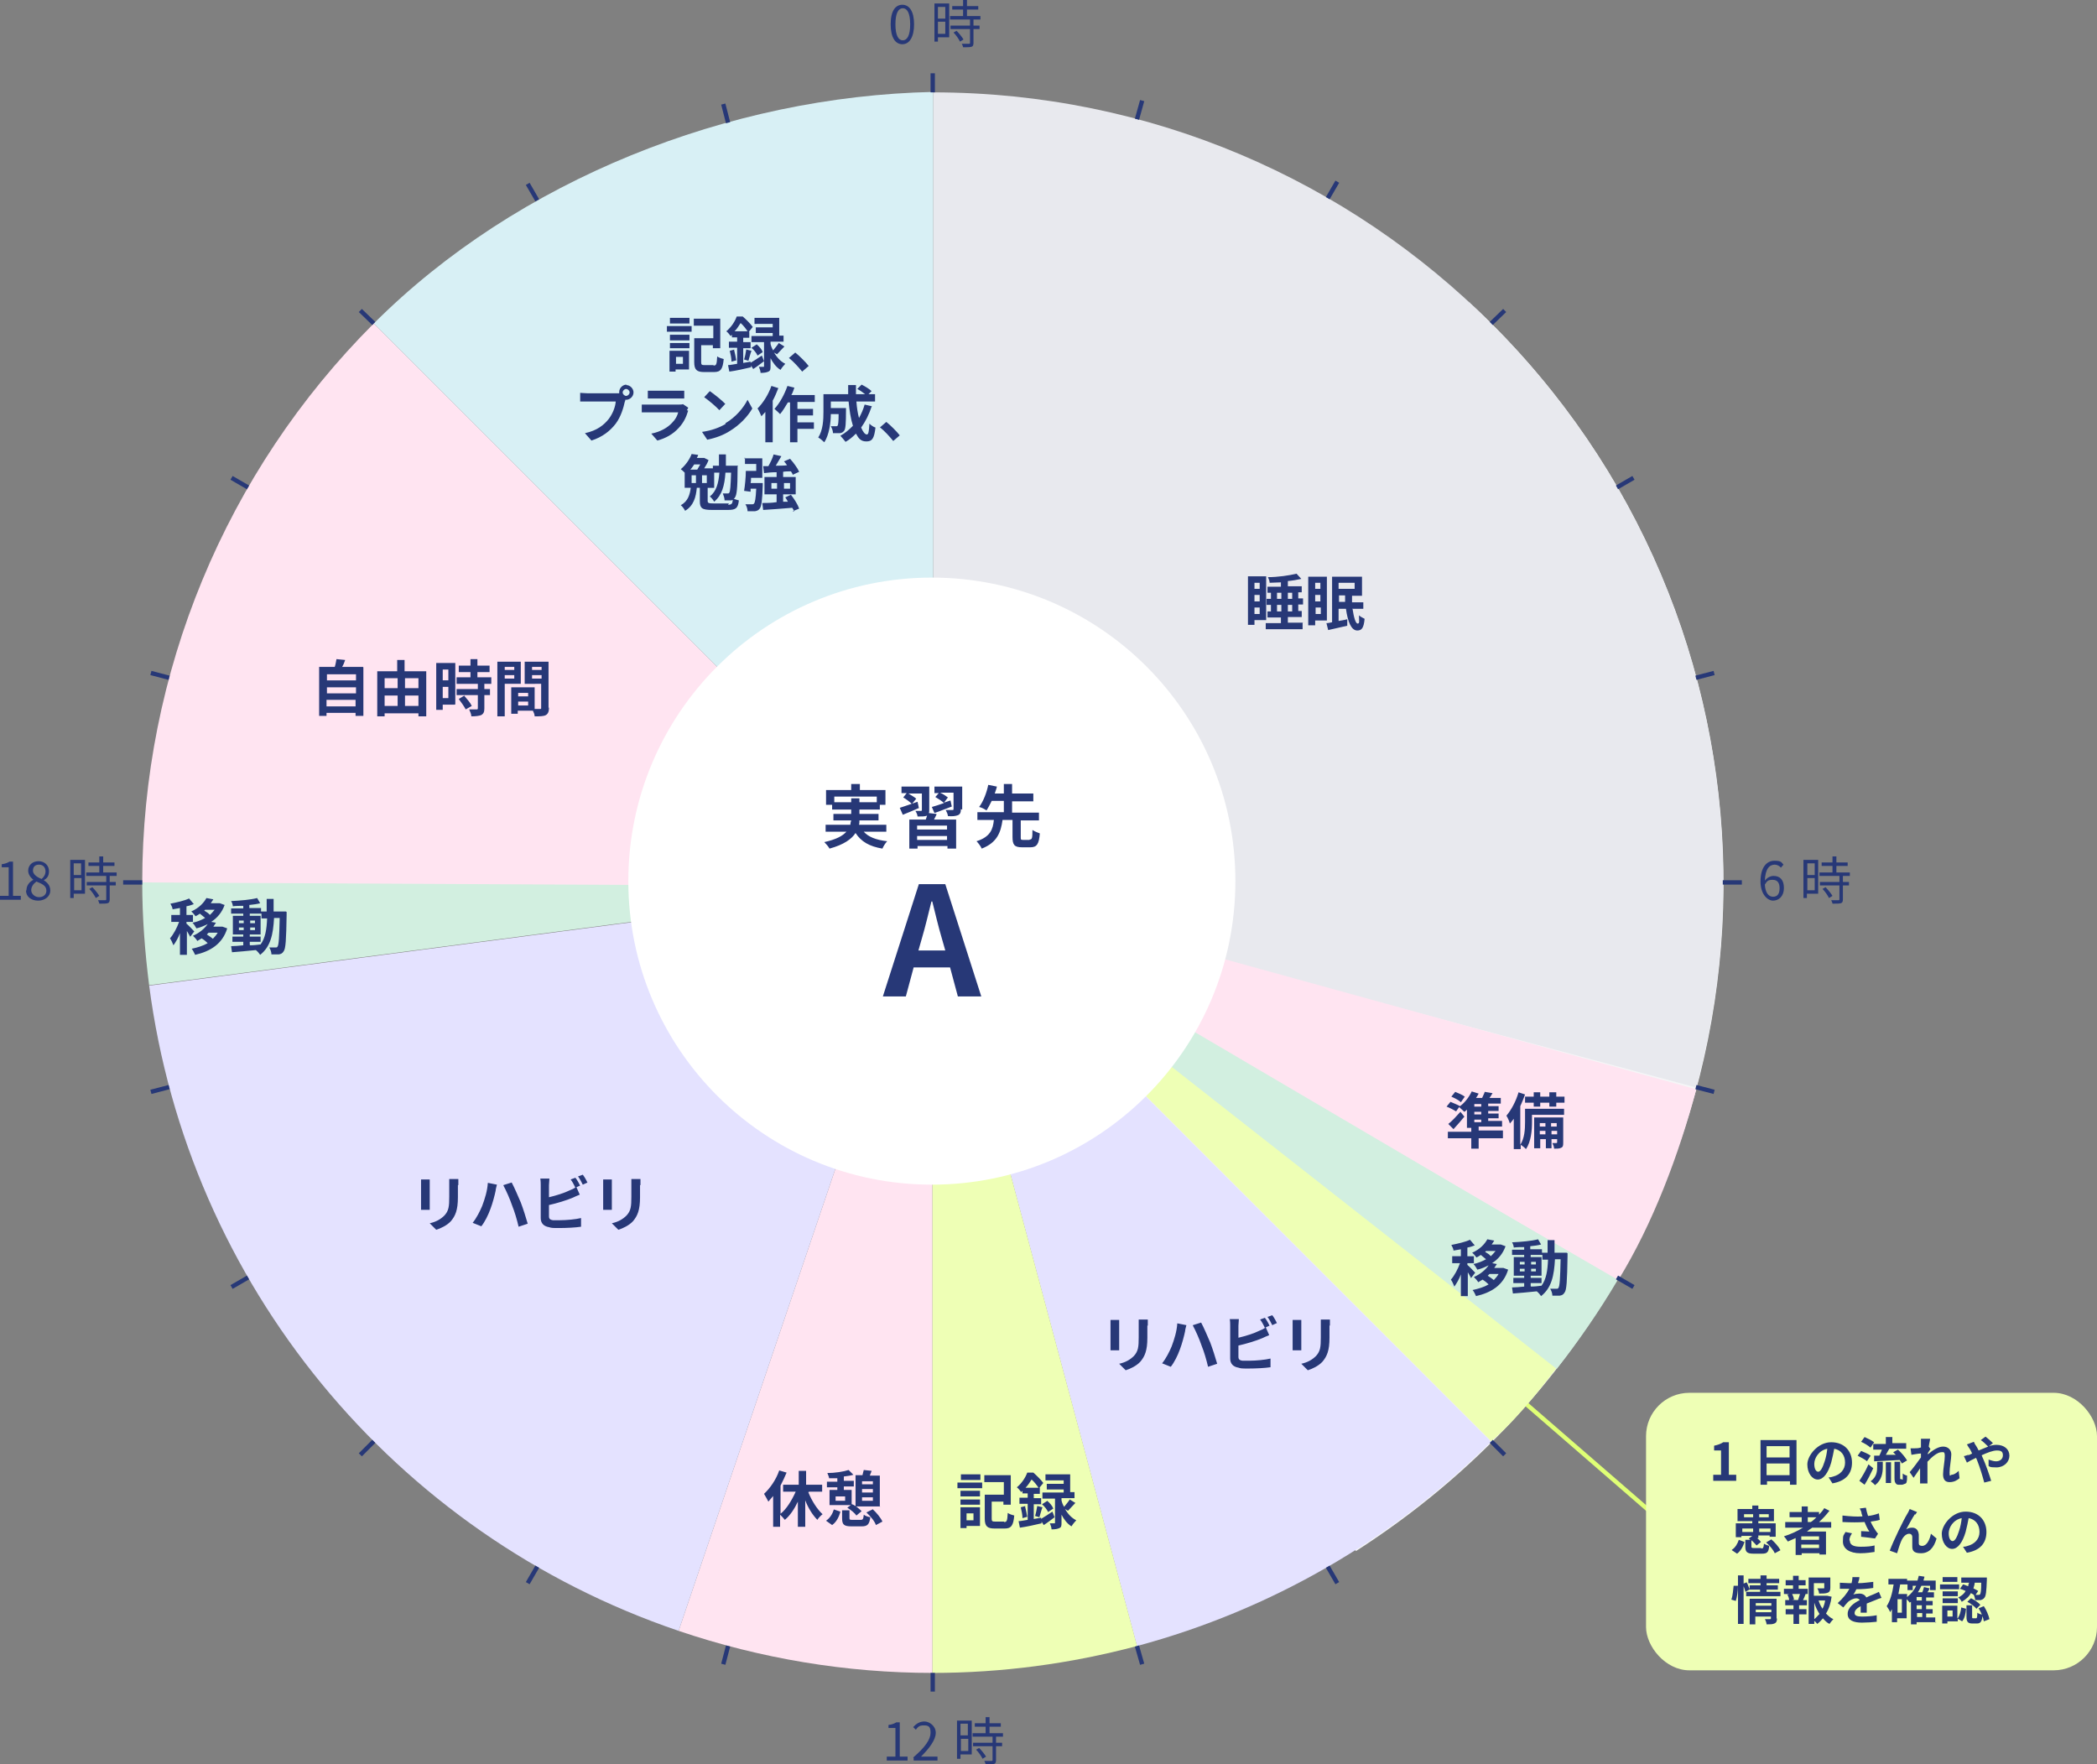
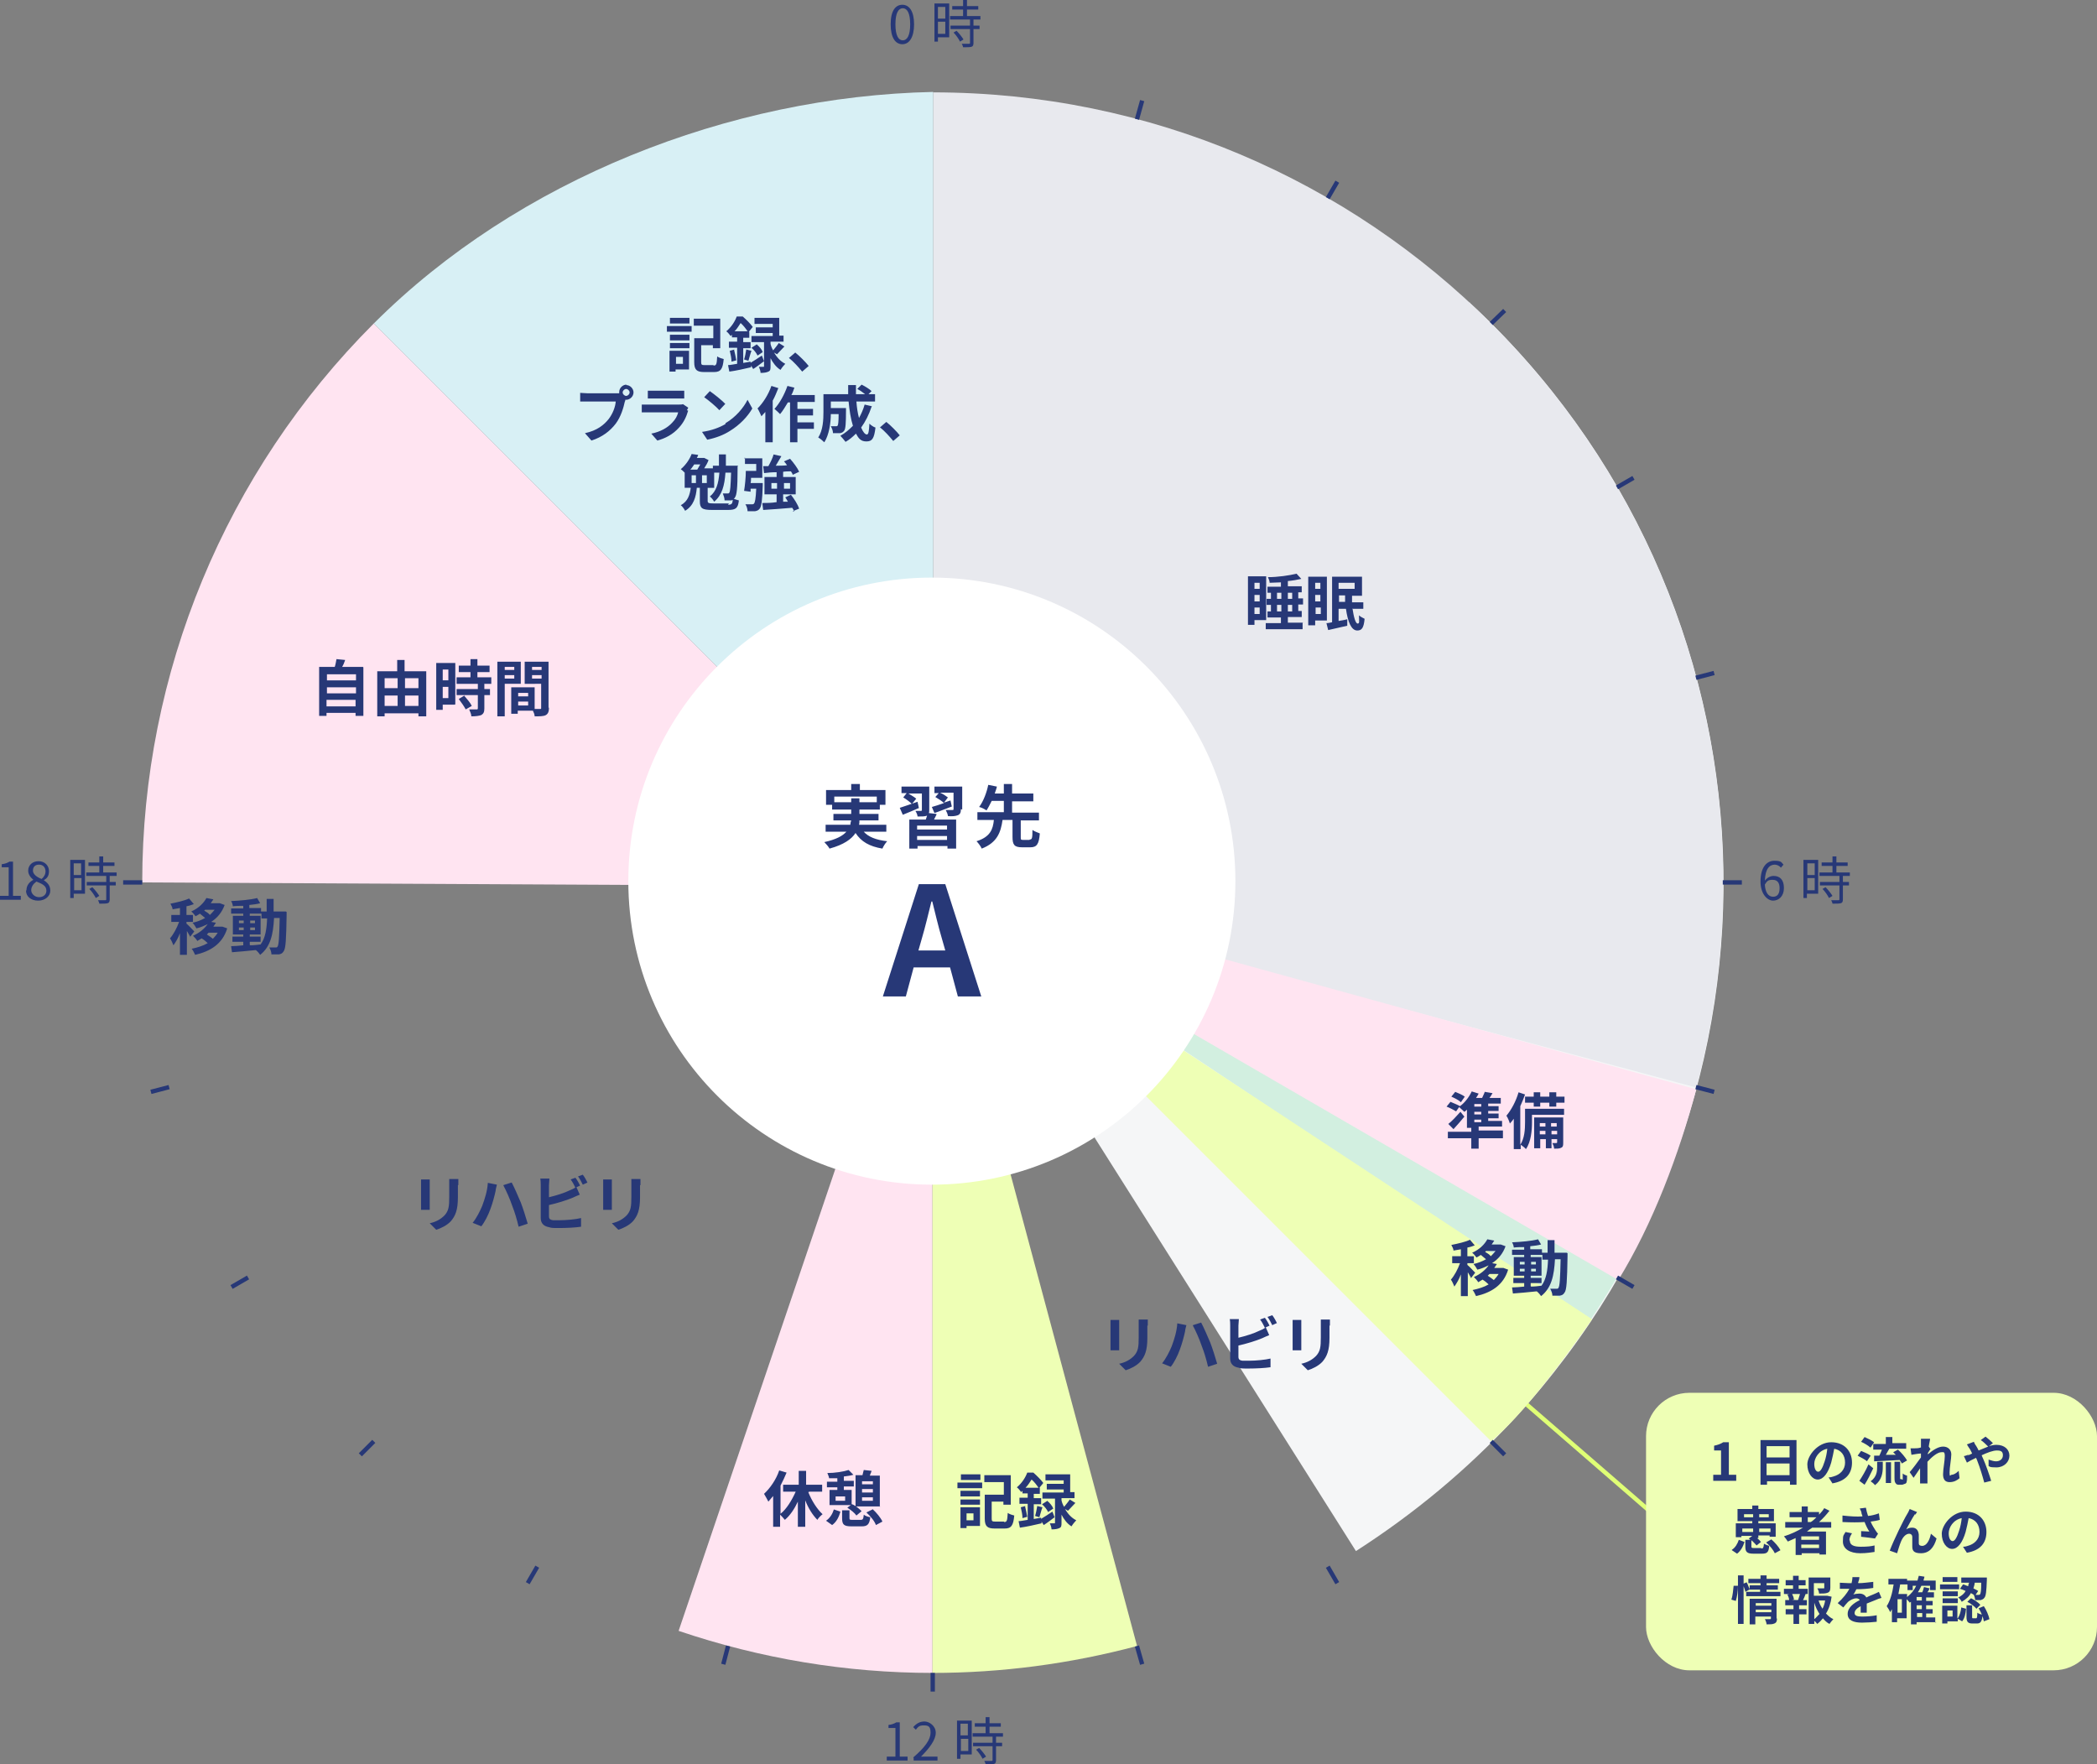
<svg xmlns="http://www.w3.org/2000/svg" data-name="レイヤー_1" viewBox="0 0 483.6 406.9">
  <rect x="0" y="0" width="483.6" height="406.9" fill="#808080" stroke="none" />
  <path d="M338.8 69.7c74 68.2 78.6 183.5 10.4 257.5-10.8 11.7-23.1 21.9-36.5 30.5l-73-115.5c21.3-13.4 27.6-41.6 14.2-62.9-2.1-3.4-4.7-6.4-7.6-9.1L339 69.7z" fill="#f5f6f7" />
  <path fill="none" stroke="#dfff75" stroke-miterlimit="10" d="M380.7 348.7l-30-26" />
  <rect x="379.6" y="321.2" width="104" height="64" rx="10" ry="10" fill="#eeffb5" />
  <path d="M215.1 21.3c100.7 0 182.3 81.6 182.3 182.3 0 15.9-2.1 31.8-6.2 47.2l-132-35.4c6.5-24.3-7.9-49.3-32.2-55.8-3.8-1-7.8-1.6-11.8-1.6V21.3z" fill="#e8e9ee" />
  <path d="M372.9 294.6c-2 3.4-4.1 6.8-6.3 10.1l-113.7-75.9c.6-.8 1.1-1.7 1.6-2.5l118.4 68.3z" fill="#d2efe0" />
  <path d="M367.2 304.2c-7 10-16 22-23.3 28.2l-96.7-96.7c1.4-1.4 4.7-4.9 5.9-6.5l114 75z" fill="#eeffb5" />
-   <path d="M343.9 332.4c-22.6 22.6-50.8 38.9-81.7 47.2l-35.4-132c7.7-2.1 14.8-6.1 20.4-11.8l96.7 96.7z" fill="#e4e2ff" />
  <path d="M262.2 379.6c-15.4 4.1-31.2 6.2-47.2 6.2V249.1c4 0 7.9-.5 11.8-1.6l35.4 132z" fill="#eeffb5" />
  <path d="M215.1 385.8c-19.9 0-39.7-3.3-58.6-9.7l43.9-129.4c4.7 1.6 9.7 2.4 14.6 2.4v136.7zm176.1-134.6c-4 15-10 31-18 44l-119-69c2.4-3.6 4.1-7.2 5-11.4l132 36.4z" fill="#ffe4f1" />
-   <path d="M156.5 376.1c-65.7-22.3-113.1-80-122.1-148.8l135.5-17.8c2.3 17.2 14.1 31.6 30.5 37.2l-43.9 129.4z" fill="#e4e2ff" />
-   <path d="M34.4 227.3c-1-7.9-1.6-15.8-1.6-23.8l136.4-.3c0 2 .4 4.3.7 6.2L34.4 227.2zm338.6 68c-4.2 7.1-8.9 13.9-14 20.4l-107.3-84.2c1.3-1.6 2.4-3.7 3.4-5.5L373 295.3z" fill="#d2efe0" />
  <path d="M32.8 203.5c0-48.3 19.2-94.7 53.4-128.9l96.7 96.7c-8.5 8.5-13.7 20.9-13.7 32.9l-136.4-.7z" fill="#ffe4f1" />
  <path d="M86.2 74.6c33.2-33.2 82-52.4 129-53.4v137c-11.7.3-24 4.8-32.3 13.1L86.2 74.6z" fill="#d8f0f5" />
  <path d="M289.3 143v1.1h-1.5v-11.2h4.2V143h-2.7zm0-8.6v1.4h1.2v-1.4h-1.2zm0 4.3h1.2v-1.5h-1.2v1.5zm1.2 2.9v-1.5h-1.2v1.5h1.2zm9.9 2.1v1.4h-8.5v-1.4h3.5v-1.3h-3.1V141h.8v-1.5h-1v-1.4h1v-1.4h-.8v-1.4h3.1v-1c-.9 0-1.8.1-2.6.1 0-.4-.2-.9-.4-1.3 2.3 0 5-.4 6.6-.8l1.1 1.2c-.9.2-2 .4-3.1.5v1.2h3.2v1.4h-.8v1.4h1.1v1.4h-1.1v1.5h.8v1.4H297v1.3h3.5zm-5.9-5.6h1v-1.4h-1v1.4zm1 2.9v-1.5h-1v1.5h1zm1.5-4.3v1.4h1v-1.4h-1zm1 2.8h-1v1.5h1v-1.5zm5.3 3.6v1.1h-1.6V133h4.3v10.1h-2.8zm0-8.7v1.4h1.2v-1.4h-1.2zm0 4.3h1.2v-1.5h-1.2v1.5zm1.3 2.9v-1.5h-1.2v1.5h1.2zm7.3-1.3c.3 2 .7 3.5 1.2 3.5s.3-.6.3-1.9c.3.3.9.6 1.3.8-.2 2.2-.7 2.7-1.7 2.7-1.4 0-2.2-2.1-2.6-5h-1.7v2.8c.6-.1 1.3-.2 2-.4v1.5c-1.4.3-3.1.7-4.4 1l-.4-1.6c.4 0 .8-.1 1.3-.2V133h6.9v4.4h-2.3v1.5h2.6v1.5H312zm-3.2-5.9v1.4h3.7v-1.4h-3.7zm1.5 4.4v-1.5h-1.4v1.5h1.5zm29.1 156c-.2-.4-.5-.9-.8-1.4v5.5h-1.6v-5c-.4 1.1-1 2.1-1.5 2.8-.2-.5-.5-1.2-.8-1.6.8-.9 1.6-2.4 2.1-3.8h-1.8v-1.6h2v-1.6c-.6.1-1.2.2-1.7.3 0-.4-.3-.9-.5-1.3 1.5-.3 3.3-.7 4.3-1.2l1.1 1.3c-.5.2-1.1.4-1.7.5v2h1.5v1.6h-1.5v.4c.4.3 1.5 1.5 1.8 1.8l-1 1.3zm8.5-2c-1.1 3.6-3.9 5.3-7.4 6.1-.2-.4-.5-1.1-.8-1.4 1.4-.3 2.7-.7 3.7-1.3-.4-.4-.9-.8-1.4-1.1-.3.2-.7.4-1 .6-.2-.4-.7-.9-1-1.2 1.6-.7 2.7-1.7 3.4-2.7-.8.4-1.7.8-2.6 1-.2-.4-.6-1-.9-1.3 1-.2 2-.6 2.9-1.1-.4-.3-.8-.7-1.2-1-.3.2-.6.4-1 .6-.2-.3-.7-.9-1-1.1 1.8-.8 2.9-2 3.5-3.1l1.6.3-.6.9h2.1l1.1.4c-.6 1.7-1.7 3-3.1 3.9l1.1.2-.6.9h2.1l1.1.4zm-5-4.4l-.3.3c.5.3 1 .6 1.3 1 .4-.4.8-.8 1.1-1.2h-2.2zm.7 5.4l-.4.4c.5.3 1 .7 1.4 1 .4-.4.8-.9 1.1-1.4h-2.1zm18-4.8v.7c-.1 5.7-.2 7.8-.7 8.4-.3.5-.6.6-1.1.7H358c0-.5-.2-1.1-.5-1.6h1.4c.3 0 .4 0 .5-.2.3-.4.4-2.1.5-6.6h-1.3c-.2 3.8-.8 6.6-3.2 8.5-.2-.3-.6-.8-1-1.1-2 .2-4 .4-5.5.5l-.2-1.4c.8 0 1.8-.1 2.8-.2v-.8H349v-1.2h2.5v-.5h-2.4v-4.3h2.4v-.5h-2.8v-1.2h2.8v-.6c-.8 0-1.6 0-2.4.1 0-.3-.2-.9-.4-1.2 2.1-.1 4.5-.3 6-.7l.7 1.2c-.7.2-1.6.3-2.5.4v.7h2.7v.8h1.3V286h1.6v2.9h2.8zm-11 2.6h1.1v-.6h-1.1v.6zm1.1 1.6v-.6h-1.1v.6h1.1zm1.5 3.5c.8 0 1.6-.1 2.4-.2 1.1-1.5 1.4-3.5 1.5-6h-1.3v-1.1H353v.5h2.5v4.3H353v.5h2.5v1.2H353v.7zm1.1-5.1v-.6h-1.1v.6h1.1zm-1.1 1v.6h1.1v-.6h-1.1zm-6.5-30.1H341v2.4h-1.7v-2.4h-5.4V261h5.4v-.9h-1v-4.2c-.2.2-.4.4-.6.5-.3-.3-.9-.8-1.2-1.1l-.7 1c-.5-.3-1.4-.8-2.2-1.1l.9-1.1c.7.3 1.7.7 2.2 1 1.1-.8 2.1-2.1 2.7-3.4l1.6.5c-.2.4-.4.7-.6 1h1.4c.2-.5.5-1 .6-1.4l1.8.3c-.2.4-.5.8-.7 1.1h2.6v1.3h-2.9v.6h2.4v1.1h-2.4v.6h2.4v1.1h-2.4v.6h3.2v1.3H341v.9h5.6v1.5zm-8.8-5.1c-.8 1-1.7 2-2.6 3l-1.2-1.2c.8-.6 1.9-1.8 2.8-2.8l.9 1.1zm-1-3.3c-.4-.4-1.4-.9-2.1-1.2l.9-1.1c.7.3 1.7.7 2.2 1.1l-.9 1.3zm4.8.5H340v.6h1.6v-.6zm0 1.8H340v.6h1.6v-.6zm-1.6 2.4h1.6v-.6H340v.6zm20.8-1.7h-7.5v1.7c0 1.8-.2 4.5-1.4 6.2-.2-.3-.9-.8-1.2-1v1h-1.6v-7c-.3.4-.6.8-.9 1.1-.1-.4-.5-1.4-.8-1.8 1.1-1.3 2.2-3.3 2.8-5.4l1.5.5c-.3.9-.7 1.8-1.1 2.7v8.9c1-1.5 1.1-3.6 1.1-5.2v-3.1h9v1.4zm-7.1-4.2v-1h1.5v1h2.1v-1h1.6v1h1.9v1.4h-1.9v.9h-1.6v-.9h-2.1v.9h-1.5v-.9h-2v-1.4h2zm6.8 10.6c0 .6 0 1-.5 1.2-.4.2-.9.2-1.6.2 0-.4-.2-.9-.4-1.3h.9c.1 0 .2 0 .2-.2v-.7h-1.3v2.1h-1.3v-2.1h-1.3v2.1h-1.4v-7.1h6.7v5.7zm-5.4-4.5v.8h1.3v-.8h-1.3zm1.3 2.6v-.8h-1.3v.8h1.3zm1.3-2.6v.8h1.3v-.8h-1.3zm1.4 2.6v-.8h-1.3v.8h1.3zm35.9 78.5h1.9v-5.6h-1.6v-1.1c.9-.2 1.5-.4 2.1-.8h1.3v7.5h1.7v1.4h-5.3v-1.4zm19.3-8v10.3h-1.5v-.8h-5.3v.8H406v-10.3h8.3zm-6.9 1.4v2.6h5.3v-2.6h-5.3zm5.3 6.7v-2.7h-5.3v2.7h5.3zm9.9 1.9l-.9-1.4c.5 0 .8-.1 1.1-.2 1.5-.4 2.7-1.5 2.7-3.2s-.9-2.9-2.5-3.2c-.2 1-.4 2.1-.7 3.2-.7 2.4-1.8 3.9-3.1 3.9s-2.4-1.5-2.4-3.5 2.4-5.1 5.5-5.1 4.8 2.1 4.8 4.7-1.5 4.3-4.6 4.8zm-3.3-2.7c.5 0 1-.8 1.5-2.4.3-.9.5-1.9.6-2.9-2 .4-3 2.2-3 3.5s.5 1.8.9 1.8zm11.3-2.4c-.5-.4-1.4-.9-2.2-1.3l.8-1.1c.7.3 1.7.7 2.2 1.1l-.8 1.2zm1.4 1.6c-.6 1.3-1.3 2.7-2 3.8l-1.2-.9c.6-.9 1.5-2.4 2.1-3.8l1.1.9zm-.7-4.8c-.4-.4-1.4-1-2.1-1.3l.8-1.1c.7.3 1.7.8 2.2 1.2l-.8 1.2zm1.6 3.3h1.3v1.2c0 1.3-.2 3-1.8 4.2-.2-.3-.7-.7-1-.9 1.4-1 1.5-2.3 1.5-3.3v-1.1zm2-4.3v-1.4h1.5v1.4h3.2v1.3h-3.9c-.3.5-.5.9-.8 1.4h2.3l-.6-.6 1.1-.6c.8.7 1.7 1.8 2.1 2.5l-1.2.7c-.1-.2-.3-.5-.5-.8-2.1.1-4.3.2-5.9.3v-1.3h1.2c.2-.4.4-.9.6-1.4h-2V333h2.9zm0 4.4h1.2v4.8h-1.2v-4.8zm3.7 4h.2v-1.4c.2.2.6.4 1 .5 0 .5 0 1.2-.1 1.4 0 .3-.2.4-.4.5-.2 0-.4.2-.7.2h-.6c-.3 0-.6 0-.8-.3s-.3-.4-.3-1.3v-3.7h1.3v4h.3zm4.7-9.4h1.8c0 .4-.2 1-.3 1.8l.4.6c-.2.2-.4.6-.6.9v.3c.9-.8 2.3-1.8 3.5-1.8s1.9.8 1.9 1.8-.4 3-.4 4.2.2.5.5.5c.4 0 1-.3 1.6-.9l.2 1.7c-.6.5-1.3.9-2.3.9s-1.5-.6-1.5-1.8.4-3.1.4-4.2-.3-.9-.8-.9c-.9 0-2.2 1.1-3.2 2.2v5h-1.7v-3.5c-.5.8-1.1 1.6-1.5 2.2l-.9-1.3c.7-.8 1.9-2.4 2.6-3.4v-.9c-.6 0-1.5.2-2.2.3l-.2-1.5h1c.3 0 .9 0 1.4-.2v-2zm10.4 3.9c.3-.1.7-.3 1.1-.5-.2-.4-.3-.7-.5-1-.2-.3-.5-.7-.7-1.1l1.6-.6c.1.2.3.7.5.9.2.3.4.7.6 1.1.7-.3 1.5-.6 2.2-.9-.4-.4-1.2-1.2-1.7-1.5l1.1-.8c.4.3 1.3 1.1 1.7 1.5l-.9.7c.6-.2 1.2-.3 1.7-.3 1.9 0 3 1.1 3 2.5s-1.2 2.7-3 2.7-1.4-.2-1.8-.3v-1.5c.6.2 1.2.4 1.7.4.9 0 1.6-.5 1.6-1.4s-.5-1.1-1.4-1.1-2.2.5-3.5 1.1c.1.3.2.5.3.7.6 1.3 1.5 3.9 1.9 5.2l-1.6.4c-.4-1.5-1-3.5-1.6-5-.1-.3-.2-.5-.3-.7-.9.4-1.6.8-2.1 1.1l-.7-1.5c.5-.1 1-.3 1.2-.4zm-54.3 21.7c.8-.5 1.3-1.4 1.6-2.3l1.3.5c-.3 1-.8 2-1.7 2.7l-1.2-.8zm6.8-.3c.4 0 .5-.1.6-1.1.3.2.9.4 1.2.5-.1 1.5-.5 1.8-1.7 1.8h-1.9c-1.5 0-1.9-.4-1.9-1.6v-1.6h1.2c-.1 0-.3-.2-.4-.3l.8-.6h-2.5v.3h-1.3v-3.2h3.8v-.5h-3.4V348h3.4v-.8h1.4v.8h3.6v2.8h-3.6v.5h4v3.1h-1.4v-.3h-2.6v.6h-.3c.4.3.7.6.9.9l-1 .8c-.3-.3-.7-.8-1.2-1.2v1.4c0 .3 0 .4.6.4h1.6zm-1.9-3.8v-.8h-2.5v.8h2.5zm0-3.4v-.7h-2.1v.7h2.1zm1.4-.7v.7h2.2v-.7h-2.2zm0 3.3v.8h2.6v-.8h-2.6zm2.8 2.5c.8.7 1.7 1.7 2.1 2.5l-1.3.7c-.3-.7-1.2-1.8-2-2.5l1.2-.7zm9.6-2.8c-.5.3-.9.6-1.4 1h4.4v5.3h-1.5v-.3h-4.1v.4h-1.4v-3.9c-.6.3-1.2.5-1.8.8-.2-.3-.6-.9-.9-1.2 1.6-.5 3.1-1.2 4.4-2h-4.1V351h3.8v-1.1h-2.8v-1.2h2.8v-1.3h1.4v1.3h2.6v.6c.5-.5.9-1 1.2-1.5l1.2.6c-.7.9-1.5 1.8-2.4 2.6h2.8v1.3H418zm1.4 2.1h-4.1v.8h4.1v-.8zm0 2.7v-.8h-4.1v.8h4.1zm-2.6-6h.7c.5-.3.9-.7 1.3-1.1h-2v1.1zm11.8-3.1l1.6-.2c.1.6.3 1.3.5 1.9.9-.1 1.7-.3 2.5-.6l.2 1.5c-.6.2-1.4.3-2.1.4.3.8.8 1.5 1.1 2 .2.3.4.6.6.8l-.7 1.1c-.7-.1-2.2-.3-3.2-.4v-1.3c.7 0 1.5.1 1.9.1-.4-.6-.8-1.4-1.1-2.2-1.4.1-3.1.1-5.1 0v-1.5c1.8.2 3.3.3 4.6.2 0-.3-.2-.5-.2-.7 0-.3-.2-.7-.4-1.1zm-2.1 7.4c0 1 .9 1.4 2.5 1.4s2.4-.1 3.2-.3v1.5c-.8.1-1.8.3-3.3.3-2.4 0-4-1-4-2.7s.2-1.4.6-2.2l1.5.3c-.4.6-.6 1.1-.6 1.6zm15-6.1c-.6.9-1.4 2.4-2 3.5.4-.3.9-.4 1.4-.4.9 0 1.4.6 1.5 1.6v2c0 .5.4.6.8.6 1 0 1.7-1.3 2-2.8l1.3 1.1c-.6 2.1-1.7 3.4-3.6 3.4s-2-.8-2-1.7v-2.1c0-.4-.3-.7-.7-.7-.8 0-1.5.8-1.9 1.8-.3.7-.7 2-.9 2.7l-1.7-.6c.9-2.4 3.3-7.3 4-8.4.2-.3.4-.7.6-1.2l1.7.7c-.1.2-.3.4-.4.6zm12 8.9l-.9-1.4c.5 0 .8-.1 1.1-.2 1.5-.4 2.7-1.5 2.7-3.2s-.9-2.9-2.5-3.2c-.2 1-.4 2.1-.7 3.2-.7 2.4-1.8 3.9-3.1 3.9s-2.4-1.5-2.4-3.5 2.4-5.1 5.5-5.1 4.8 2.1 4.8 4.7-1.5 4.3-4.6 4.8zm-3.3-2.7c.5 0 1-.8 1.5-2.4.3-.9.5-1.9.6-2.9-2 .4-3 2.2-3 3.5s.5 1.8.9 1.8zm-51 13.4c.3-.8.4-2.2.5-3.1h1c0 1.1-.2 2.6-.5 3.5l-1-.3zm11.3-1.7v1h-7.9v-1h3.2v-.5h-2.5l-.9.5c0-.3-.3-.9-.4-1.3v8.7h-1.3v-11.2h1.3v1.9l.7-.3c.3.5.5 1.2.7 1.6v-.9h2.5v-.5h-2.8v-1h2.8v-.8h1.4v.8h2.9v1h-2.9v.5h2.6v1h-2.6v.5h3.3zm-.8 6.1c0 .6-.1 1-.6 1.2-.4.2-1 .2-1.8.2 0-.3-.2-.9-.4-1.2h1.2c.1 0 .2 0 .2-.2v-.4h-3.6v1.8h-1.3v-5.9h6.2v4.6zm-4.9-3.5v.6h3.6v-.6h-3.6zm3.6 2.1v-.6h-3.6v.6h3.6zm6.4-5.4h2v1.2h-1 .5c-.2.6-.4 1-.6 1.4h.9v1.2h-1.8v.9h1.7v1.2h-1.7v2.2h-1.3v-2.2h-1.8v-1.2h1.8v-.9h-1.9V369h.9c0-.4-.2-.9-.4-1.3h.4c0-.1-1.2-.1-1.2-.1v-1.2h2.1v-.8h-1.7v-1.2h1.7v-1h1.3v1h1.6v1.2h-1.6v.8zm-.2 2.5c.1-.4.3-.9.4-1.3h-1.8c.2.4.4.9.4 1.3h-.4c0 .1 1.7.1 1.7.1h-.4zm7.7-.7c-.2 1.5-.6 2.8-1.3 3.9.5.5 1 1 1.7 1.3-.3.3-.7.8-.9 1.1-.6-.3-1.1-.8-1.5-1.3-.4.5-.8.9-1.3 1.3-.2-.2-.4-.5-.7-.7v.7h-1.3v-10.7h5v2.3c0 .6-.1 1-.6 1.2-.5.2-1.1.2-2 .2 0-.4-.2-.9-.4-1.2h1.4c.2 0 .2 0 .2-.2v-1h-2.4v2.9h3.1l.9.2zm-4 5.2c.4-.3.8-.8 1.2-1.2-.5-.8-.9-1.6-1.2-2.6v3.8zm1-4.3c.2.7.5 1.3.9 1.9.3-.6.5-1.2.6-1.9h-1.5zm9.2-4c1.1 0 2.3-.2 3.4-.3v1.4c-1.2.2-2.6.3-3.9.3-.2.4-.4.9-.7 1.2.3-.1 1-.2 1.4-.2.7 0 1.3.3 1.6.9.6-.3 1.1-.5 1.6-.7.5-.2.9-.4 1.3-.6l.6 1.4c-.4.1-1 .3-1.4.5-.5.2-1.2.5-2 .8v2.1h-1.4v-1.5c-.9.5-1.4 1-1.4 1.6s.6.8 1.7.8 2.4-.1 3.4-.3v1.5c-.8.1-2.3.2-3.4.2-1.9 0-3.3-.5-3.3-2s1.4-2.5 2.8-3.2c-.2-.3-.5-.4-.8-.4-.7 0-1.4.4-1.9.8-.4.4-.7.8-1.1 1.3l-1.3-1c1.3-1.2 2.1-2.2 2.7-3.3h-2.2V365c.6 0 1.5.1 2.1.1h.6c.1-.5.2-.9.2-1.4h1.6c0 .4-.1.8-.3 1.3zm18 9H442v.5h-1.3v-5.2s-.2.1-.3.2c-.1-.2-.4-.5-.7-.8v4.4h-2.2v.9h-1.2v-3c-.1.2-.3.5-.4.7-.1-.3-.5-1-.8-1.4.8-1.2 1.3-3 1.6-5h-1.2v-1.3h4.3v.4h2.4c.1-.4.2-.7.3-1.1l1.3.2c0 .3-.2.6-.2.9h2.8v2.2h-1.3v-1h-2c-.2.5-.5 1-.8 1.5h1c.2-.4.3-.9.4-1.2l1.3.3c-.1.3-.3.6-.5.9h1.5v1.2h-1.8v.8h1.5v1h-1.5v.9h1.5v1h-1.5v.9h2.1v1.2zm-8-5.3h-1v3.1h1v-3.1zm1.2-.5c.9-.7 1.6-1.5 2.1-2.6h-.8v1h-1.2v-1.3h-1.7c-.1.8-.3 1.5-.4 2.2h2v.7zm3.4 0H442v.8h1.2v-.8zm0 1.9H442v.9h1.2v-.9zm-1.1 2.7h1.2v-.9h-1.2v.9zm9.7-6.4h-4.4v-1.1h4.4v1.1zm-.3 6.7c.4-.6.7-1.5.8-2.5l1.1.3c-.1 1.1-.3 2.2-.9 2.9l-1-.6v.6h-2.4v.5h-1.2v-4.1h3.5v2.9zm0-5.1H448V367h3.5v1.1zm-3.5.5h3.5v1.1H448v-1.1zm3.4-3.8H448v-1.1h3.4v1.1zm-1.1 6.6h-1.2v1.4h1.2v-1.4zm2.5-6c.4.1.7.3 1.1.4 0-.3.1-.5.2-.8h-1.8v-1.2h5.9v.5c-.1 2.7-.2 3.8-.6 4.2-.2.3-.5.4-.8.5h-1.3c0-.4-.2-.9-.3-1.2-.2-.1-.4-.3-.7-.4-.4.8-1.1 1.4-2.1 2-.1-.3-.5-.8-.8-1 .8-.4 1.4-.9 1.7-1.5-.4-.2-.9-.4-1.3-.5l.7-1zm2.9 7.8c.2 0 .3-.2.3-1.3.2.2.8.4 1.2.5-.1 1.6-.5 2-1.3 2h-1c-1.1 0-1.4-.4-1.4-1.6v-2.6h1.3v2.6c0 .3 0 .4.2.4h.6zm-1.1-4.6c.8.4 1.7 1 2.1 1.5l-.9.9c-.4-.5-1.3-1.2-2.1-1.6l.8-.8zm.8-3.6c0 .4-.2.9-.3 1.3.4.2.8.4 1.1.6l-.6.9h.6c.2 0 .3 0 .4-.1.2-.2.3-.9.3-2.7h-1.5zm2.1 5.4c.6.9 1.1 2.1 1.3 3l-1.3.5c-.1-.8-.6-2.1-1.2-3l1.2-.5zm-199.4-64.9v5.9h-2v-7h2v1.1zm6.5.2v2.8c0 3-.6 4.3-1.6 5.5-.9 1-2.4 1.7-3.4 2l-1.5-1.5c1.4-.3 2.5-.9 3.4-1.8 1-1.1 1.1-2.1 1.1-4.3v-4.1h2.1v1.4zm7-.5l2 .4c-.1.4-.3 1.1-.3 1.4-.2 1-.7 2.9-1.2 4.2-.5 1.4-1.3 3-2.1 4l-2-.8c.9-1.1 1.7-2.7 2.2-3.9.6-1.6 1.2-3.5 1.3-5.3zm3.5.4l1.9-.6c.6 1.1 1.5 3.2 2.1 4.6.5 1.3 1.2 3.5 1.6 4.9l-2.1.7c-.4-1.7-.9-3.4-1.5-4.9-.5-1.5-1.4-3.5-2-4.6zm10.5.3v2.6c1.7-.4 3.6-1 4.8-1.6.5-.2 1-.4 1.5-.8l.8 1.8c-.5.2-1.2.5-1.6.7-1.4.6-3.7 1.3-5.5 1.7v2.6c0 .6.3.8.9.9h1.6c1.5 0 3.7-.2 4.9-.5v2c-1.3.2-3.4.3-5 .3s-1.8 0-2.4-.2c-1.2-.2-1.9-.9-1.9-2.1v-7.6c0-.3 0-1-.1-1.5h2.1c0 .4-.1 1.1-.1 1.5zm7.2-.2l-1.1.5c-.3-.6-.7-1.4-1.1-1.9l1.1-.4c.4.5.9 1.4 1.1 1.9zm1.7-.6l-1.1.5c-.3-.6-.7-1.4-1.1-1.9l1.1-.4c.4.5.9 1.4 1.1 1.9zm5.6.4v5.9h-2v-7h2v1.1zm6.5.2v2.8c0 3-.6 4.3-1.6 5.5-.9 1-2.4 1.7-3.4 2l-1.5-1.5c1.4-.3 2.5-.9 3.4-1.8 1-1.1 1.1-2.1 1.1-4.3v-4.1h2.1v1.4zm-85.8 36.2h5.7v1.3h-5.7v-1.3zm5.2 10h-3.1v.5h-1.4v-4.8h4.5v4.2zm-4.5-8.1h4.5v1.3h-4.5v-1.3zm0 2h4.5v1.2h-4.5v-1.2zm4.6-4.5h-4.5V340h4.5v1.3zm-3.2 7.7v1.6h1.6V349h-1.6zm8.7 2c.6 0 .7-.3.8-2.1.4.3 1.1.5 1.5.6-.2 2.3-.7 3-2.2 3h-2.3c-1.7 0-2.3-.5-2.3-2.3v-5.5h4.4v-2.9H227v-1.6h6.1v6.8h-1.7v-.7h-2.7v3.9c0 .6.1.7.8.7h2zm8.6-.8c.7-.4 1.6-1 2.5-1.6l.5 1.3c-.8.6-1.7 1.3-2.5 1.8l-.5-.8v.4c-1.7.4-3.5.8-5 1l-.3-1.5c.6 0 1.3-.2 2.1-.3v-3.7h-1.9v-1.4h1.9v-1h-1.2v-.6l-.3.3c-.2-.3-.7-.9-1-1.1 1.2-1 2-2.3 2.4-3.4h1.4c.8.7 1.8 1.7 2.3 2.4l-.9 1.1h.1v1.4h-1.4v1h1.7v1.4h-1.7v3.4l1.7-.3v.3zm-3.8-2.8c.2.8.4 1.8.5 2.4l-1.1.3c0-.7-.2-1.7-.4-2.5l1.1-.3zm3.1-4.3c-.4-.6-1-1.4-1.6-1.9-.4.6-.8 1.3-1.4 1.9h3zm-.8 6.5c.2-.6.4-1.6.5-2.3l1.2.3c-.3.8-.5 1.7-.7 2.3l-1-.3zm6.9-1.6c.6 1 1.4 2 2.6 2.6-.3.3-.8.9-1.1 1.4-1-.6-1.8-1.7-2.3-2.7v1.8c0 .7 0 1.1-.5 1.3-.4.2-1 .3-1.8.3 0-.4-.2-1-.4-1.4h1c.2 0 .2 0 .2-.2v-5.5h-2.9v-1.4h4.9v-.7h-3.9v-1.3h3.9v-.8h-4.2V340h5.7v4.1h1v1.4h-3v.5c.1.5.3 1 .6 1.5.4-.5 1-1.2 1.3-1.7l1.3.8c-.6.6-1.2 1.3-1.7 1.8l-.7-.4zm-4.1-1.9c.6.5 1.2 1.2 1.4 1.8l-1.2.8c-.2-.5-.8-1.3-1.4-1.8l1.1-.7zm-55.1-2c.8 2 2 3.9 3.3 5.1-.4.3-1 .9-1.2 1.3-1.1-1.1-2.1-2.7-2.8-4.5v6.1H184v-5.8c-.8 1.7-1.8 3.2-3 4.2-.3-.4-.8-.9-1.1-1.2v2.8h-1.6V345c-.4.5-.8.9-1.1 1.3-.2-.4-.7-1.3-1-1.8 1.4-1.3 2.8-3.3 3.5-5.4l1.7.5c-.4 1-.9 2-1.4 3v6.5c1.4-1.1 2.6-3.1 3.5-5.1h-2.9v-1.6h3.6v-3.2h1.7v3.2h3.7v1.6h-2.9zm4.1 6.6c.9-.6 1.5-1.6 1.8-2.6l1.5.5c-.3 1.2-.9 2.4-1.9 3.1l-1.4-1zm2.6-7.7h-2.4v-1.3h2.4v-.8h-1.9c0-.3-.3-.9-.4-1.2 1.7 0 3.7-.3 4.9-.7l1.1 1.1c-.6.2-1.4.3-2.2.4v1h2.3v1.3h-2.3v.8h1.8v3.3h.1c.8.3 1.7 1.1 2.2 1.6l-1.2 1c-.4-.6-1.3-1.3-2.1-1.8l.8-.6h-4.9v-3.5h1.8v-.8zm1.8 2.1h-2.2v1h2.2v-1zm3.6 5.4c.5 0 .6-.2.7-1.2.3.3 1 .5 1.5.6-.2 1.7-.7 2.1-2 2.1h-2.3c-1.8 0-2.2-.4-2.2-1.9v-1.8h1.7v1.8c0 .4.1.4.8.4h1.9zm4.5-3.1h-5.7v-7.2h1.6c.1-.4.2-.9.3-1.2l1.8.2c-.1.4-.3.7-.4 1.1h2.3v7.2zm-1.7-5.8h-2.5v.7h2.5v-.7zm-2.5 2.6h2.5v-.8h-2.5v.8zm2.5 1.9v-.8h-2.5v.8h2.5zm-.1 1.9c.9.8 1.9 2 2.3 2.9l-1.5.8c-.3-.9-1.3-2.1-2.2-2.9l1.4-.7zM99.1 273.1v5.9h-2v-7h2v1.1zm6.5.2v2.8c0 3-.6 4.3-1.6 5.5-.9 1-2.4 1.7-3.4 2l-1.5-1.5c1.4-.3 2.5-.9 3.4-1.8 1-1.1 1.1-2.1 1.1-4.3v-4.1h2.1v1.4zm7-.5l2 .4c-.1.4-.3 1.1-.3 1.4-.2 1-.7 2.9-1.2 4.2-.5 1.4-1.3 3-2.1 4l-2-.8c.9-1.1 1.7-2.7 2.2-3.9.6-1.6 1.2-3.5 1.3-5.3zm3.5.5l1.9-.6c.6 1.1 1.5 3.2 2.1 4.6.5 1.3 1.2 3.5 1.6 4.9l-2.1.7c-.4-1.7-.9-3.4-1.5-4.9-.5-1.5-1.4-3.5-2-4.6zm10.5.2v2.6c1.7-.4 3.6-1 4.8-1.6.5-.2 1-.4 1.5-.8l.8 1.8c-.5.2-1.2.5-1.6.7-1.4.6-3.7 1.3-5.5 1.7v2.6c0 .6.3.8.9.9h1.6c1.5 0 3.7-.2 4.9-.5v2c-1.3.2-3.4.3-5 .3s-1.8 0-2.4-.2c-1.2-.2-1.9-.9-1.9-2.1v-7.6c0-.3 0-1-.1-1.5h2.1c0 .4-.1 1.1-.1 1.5zm7.2-.1l-1.1.5c-.3-.6-.7-1.4-1.1-1.9l1.1-.4c.4.5.9 1.4 1.1 1.9zm1.7-.7l-1.1.5c-.3-.6-.7-1.4-1.1-1.9l1.1-.4c.4.5.9 1.4 1.1 1.9zm5.6.4v5.9h-2v-7h2v1.1zm6.5.2v2.8c0 3-.6 4.3-1.6 5.5-.9 1-2.4 1.7-3.4 2l-1.5-1.5c1.4-.3 2.5-.9 3.4-1.8 1-1.1 1.1-2.1 1.1-4.3v-4.1h2.1v1.4zM43.9 216.1c-.2-.4-.5-.9-.8-1.4v5.5h-1.6v-5c-.4 1.1-1 2.1-1.5 2.8-.2-.5-.5-1.2-.8-1.6.8-.9 1.6-2.4 2.1-3.8h-1.8V211h2v-1.6c-.6.1-1.2.2-1.7.3 0-.4-.3-.9-.5-1.3 1.5-.3 3.3-.7 4.3-1.2l1.1 1.3c-.5.2-1.1.4-1.7.5v2h1.5v1.6H43v.4c.4.3 1.5 1.5 1.8 1.8l-1 1.3zm8.5-2c-1.1 3.6-3.9 5.3-7.4 6.1-.2-.4-.5-1.1-.8-1.4 1.4-.3 2.7-.7 3.7-1.3-.4-.4-.9-.8-1.4-1.1-.3.2-.7.4-1 .6-.2-.4-.7-.9-1-1.2 1.6-.7 2.7-1.7 3.4-2.7-.8.4-1.7.8-2.6 1-.2-.4-.6-1-.9-1.3 1-.2 2-.6 2.9-1.1-.4-.3-.8-.7-1.2-1-.3.2-.6.4-1 .6-.2-.3-.7-.9-1-1.1 1.8-.8 2.9-2 3.5-3.1l1.6.3-.6.9h2.1l1.1.4c-.6 1.7-1.7 3-3.1 3.9l1.1.2-.6.9h2.1l1.1.4zm-5-4.4l-.3.3c.5.3 1 .6 1.3 1 .4-.4.8-.8 1.1-1.2h-2.2zm.7 5.4l-.4.4c.5.3 1 .7 1.4 1 .4-.4.8-.9 1.1-1.4h-2.1zm18-4.8v.7c-.1 5.7-.2 7.8-.7 8.4-.3.5-.6.6-1.1.7h-1.7c0-.5-.2-1.1-.5-1.6h1.4c.3 0 .4 0 .5-.2.3-.4.4-2.1.5-6.6h-1.3c-.2 3.8-.8 6.6-3.2 8.5-.2-.3-.6-.8-1-1.1-2 .2-4 .4-5.5.5l-.2-1.4c.8 0 1.8-.1 2.8-.2v-.8h-2.5V216h2.5v-.5h-2.4v-4.3h2.4v-.5h-2.8v-1.2h2.8v-.6c-.8 0-1.6 0-2.4.1 0-.3-.2-.9-.4-1.2 2.1-.1 4.5-.3 6-.7l.7 1.2c-.7.2-1.6.3-2.5.4v.7h2.7v.8h1.3v-2.9h1.6v2.9h2.8zm-11 2.6h1.1v-.6h-1.1v.6zm1.1 1.6v-.6h-1.1v.6h1.1zm1.5 3.5c.8 0 1.6-.1 2.4-.2 1.1-1.5 1.4-3.5 1.5-6h-1.3v-1.1h-2.7v.5h2.5v4.3h-2.5v.5h2.5v1.2h-2.5v.7zm1.1-5.1v-.6h-1.1v.6h1.1zm-1.1 1v.6h1.1v-.6h-1.1zm26.1-60v11.2H82v-.7h-6.7v.7h-1.7v-11.3h3.6c.2-.6.3-1.3.4-1.8l2 .2c-.2.6-.4 1.1-.7 1.6h4.8zm-8.4 1.6v1.4h6.7v-1.4h-6.7zm0 3v1.4h6.7v-1.4h-6.7zm6.6 4.4v-1.5h-6.7v1.5H82zm16.3-8.1v10.4h-1.8v-.7h-7.8v.7H87v-10.4h4.6v-2.6h1.7v2.6h4.8zm-9.6 1.6v2.3h3v-2.3h-3zm0 6.4h3v-2.4h-3v2.4zm4.7-6.4v2.3h3.1v-2.3h-3.1zm3.1 6.4v-2.4h-3.1v2.4h3.1zm8.4-.3h-2.8v1.2h-1.5v-10.8h4.4v9.5zm-2.8-8.1v2.5h1.3v-2.5h-1.3zm1.3 6.6v-2.6h-1.3v2.6h1.3zm8.3-3.3v1.2h1.3v1.4h-1.3v3.1c0 .8-.2 1.2-.7 1.5-.5.2-1.3.3-2.3.3 0-.5-.3-1.1-.5-1.6h1.7c.2 0 .3 0 .3-.3v-3h-4.9v-1.4h4.9v-1.2h-4.9v-1.5h3.2V155h-2.7v-1.5h2.7V152h1.6v1.5h2.8v1.5h-2.8v1.2h3.2v1.5h-1.4zm-4.6 2.8c.6.7 1.4 1.6 1.7 2.3l-1.4.8c-.3-.6-1-1.6-1.6-2.4l1.3-.8zm9.3-2.8v7.5h-1.7v-12.6h5.4v5.1h-3.7zm0-3.9v.7h2.2v-.7h-2.2zm2.2 2.7v-.8h-2.2v.8h2.2zm8 6.7c0 .9-.2 1.4-.7 1.7-.5.3-1.4.3-2.6.3 0-.4-.2-.9-.4-1.3h-3.5v.7h-1.5v-6.1h5.4v5h1.2c.3 0 .3 0 .3-.3v-5.5H121v-5.1h5.5v10.6zm-4.8-3.4h-2.3v.8h2.3v-.8zm0 2.9v-.9h-2.3v.9h2.3zm.9-8.9v.7h2.2v-.7h-2.2zm2.2 2.7v-.8h-2.2v.8h2.2zm28.9-81.3h5.7v1.3h-5.7v-1.3zm5.1 10h-3.1v.5h-1.4v-4.8h4.5v4.2zm-4.4-8h4.5v1.3h-4.5v-1.3zm0 1.9h4.5v1.2h-4.5v-1.2zm4.5-4.5h-4.5v-1.3h4.5v1.3zm-3.1 7.7v1.6h1.6v-1.6h-1.6zm8.7 2c.6 0 .7-.3.8-2.1.4.3 1.1.5 1.5.6-.2 2.3-.7 3-2.2 3h-2.3c-1.7 0-2.3-.5-2.3-2.3V78h4.4v-2.9H160v-1.6h6.1v6.8h-1.7v-.7h-2.7v3.9c0 .6.1.7.8.7h2zm8.6-.7c.7-.4 1.6-1 2.5-1.6l.5 1.3c-.8.6-1.7 1.3-2.5 1.8l-.5-.8v.4c-1.7.4-3.5.8-5 1l-.3-1.5c.6 0 1.3-.2 2.1-.3v-3.7h-1.9v-1.4h1.9v-1h-1.2v-.6l-.3.3c-.2-.3-.7-.9-1-1.1 1.2-1 2-2.3 2.4-3.4h1.4c.8.7 1.8 1.7 2.3 2.4l-.9 1.1h.1v1.4h-1.4v1h1.7v1.4h-1.7v3.4l1.7-.3v.3zm-3.9-2.9c.2.8.4 1.8.5 2.4l-1.1.3c0-.7-.2-1.7-.4-2.5l1.1-.3zm3.1-4.3c-.4-.6-1-1.4-1.6-1.9-.4.6-.8 1.3-1.4 1.9h3zm-.8 6.5c.2-.6.4-1.6.5-2.3l1.2.3c-.3.8-.5 1.7-.7 2.3l-1-.3zm6.9-1.6c.6 1 1.4 2 2.6 2.6-.3.3-.8.9-1.1 1.4-1-.6-1.8-1.7-2.3-2.7v1.8c0 .7 0 1.1-.5 1.3-.4.2-1 .3-1.8.3 0-.4-.2-1-.4-1.4h1c.2 0 .2 0 .2-.2v-5.5h-2.9v-1.4h4.9v-.7h-3.9v-1.3h3.9v-.8H174v-1.4h5.7v4.1h1v1.4h-3v.5c.1.5.3 1 .6 1.5.4-.5 1-1.2 1.3-1.7l1.3.8c-.6.6-1.2 1.3-1.7 1.8l-.7-.4zm-4-1.9c.6.5 1.2 1.2 1.4 1.8l-1.2.8c-.2-.5-.8-1.3-1.4-1.8l1.1-.7zm7.4 3.2l1.5-1.3c1 .8 2.4 2.2 3.1 3.1l-1.5 1.3c-.9-1.1-2-2.3-3-3.1zm-37.5 6.2c.9 0 1.7.8 1.7 1.7s-.8 1.7-1.7 1.7h-.2c0 .2 0 .3-.1.4-.3 1.4-.9 3.5-2.1 5.1-1.3 1.7-3.1 3.1-5.6 3.9l-1.5-1.7c2.8-.6 4.4-1.9 5.5-3.3.9-1.2 1.5-2.7 1.6-4h-8.2v-2c.4 0 1.2.1 1.7.1h7.3v-.3c0-.9.8-1.7 1.7-1.7zm0 2.5c.4 0 .8-.4.8-.8s-.4-.8-.8-.8-.8.4-.8.8.4.8.8.8zm14.3 3.4c-.4 1.4-1 2.7-2.1 3.9-1.4 1.6-3.2 2.5-5 3l-1.4-1.6c2.1-.4 3.8-1.4 4.8-2.5.8-.8 1.2-1.6 1.4-2.4H148v-1.8h8.5c.4 0 .8 0 1-.1l1.2.8c0 .2-.2.4-.3.6zm-7.8-4.6h6.9v1.8h-8.4v-1.8h1.5zm16.4 7.5c2.4-1.4 4.2-3.6 5.1-5.4l1.1 2c-1.1 1.9-2.9 3.8-5.2 5.2-1.4.9-3.2 1.6-5.2 2l-1.2-1.8c2.2-.3 4-1 5.4-1.8zm0-4.5l-1.4 1.5c-.7-.8-2.5-2.3-3.5-3l1.3-1.4c1 .7 2.8 2.1 3.6 3zm12.2-3.6c-.4 1-.8 2-1.3 2.9v9.6h-1.7v-7c-.3.3-.6.7-.9 1-.2-.4-.6-1.4-.9-1.8 1.3-1.3 2.5-3.2 3.2-5.2l1.6.5zm4.4 3.3v1.5h3.6v1.5h-3.6v1.6h3.8v1.5h-3.8v3.1h-1.7v-9.2h-.5c-.6 1-1.2 2-1.8 2.7-.3-.3-.9-.9-1.3-1.2 1.2-1.3 2.3-3.3 3-5.3l1.6.4c-.2.6-.4 1.2-.7 1.7h5.4v1.6h-4zm17.1 1c-.6 1.8-1.4 3.4-2.4 4.8.4 1 .9 1.6 1.3 1.6s.5-.7.6-2.5c.4.4 1 .8 1.4.9-.3 2.6-.8 3.2-2.1 3.2s-1.8-.7-2.4-1.8c-.7.7-1.5 1.4-2.4 1.9-.3-.4-.9-1.1-1.2-1.4 1.1-.6 2-1.4 2.9-2.3-.5-1.6-.8-3.5-1-5.6h-4.1v1.5h3.5v.6c0 2.9-.1 4.2-.4 4.6-.3.4-.5.5-1 .6h-1.6c0-.5-.2-1.1-.5-1.6h1.2c.2 0 .3 0 .4-.2.1-.2.2-.9.2-2.6h-1.8c0 2-.4 4.8-1.5 6.5-.3-.3-1-.9-1.4-1.1 1.1-1.7 1.2-4.1 1.2-5.9v-4.1h5.7v-2.1h1.8v2.1h2.1c-.5-.4-1.2-.9-1.8-1.2l1-1c.8.4 1.8 1 2.3 1.5l-.7.7h1.5v1.7h-4.3c.1 1.4.3 2.7.6 3.8.5-.9 1-2 1.3-3.1l1.7.4zm1.9 4.8l1.5-1.3c1 .8 2.4 2.2 3.1 3.1l-1.5 1.3c-.9-1.1-2-2.3-3-3.1zm-32.8 9v.6c0 4.4-.2 6-.6 6.5 0 .1-.2.3-.3.3.4.2.9.3 1.2.4-.2 1.8-.7 2.2-2.5 2.2h-3.7c-2.3 0-2.8-.4-2.8-2v-3.1h-.7c-.2 2.1-.7 4.1-2.7 5.3-.2-.4-.6-1-1-1.3 1.7-.9 2.1-2.5 2.3-4h-1.4V109c-.3-.3-.6-.6-.9-.8 1.2-1 2.1-2.4 2.5-3.5l1.5.2c0 .2-.2.5-.3.7h1.7l1 .5c-.2.6-.6 1.3-1 1.9h2v-.6h1.4v-2.6h1.6v2.6h2.8zm-10-.5c-.3.4-.5.8-.9 1.2h1.6c.2-.4.5-.8.7-1.2h-1.4zm.4 4.3v-1.8h-1v1.8h1zm2.5-1.8h-1.1v1.8h1.1v-1.8zm4.9 6.8c.8 0 1-.2 1.1-1.1-.1 0-.3.1-.4.1h-1.5c0-.5-.2-1.1-.4-1.6h1.1c.2 0 .3 0 .4-.2.2-.3.3-1.5.4-4.6h-1.3c-.2 3-.8 5.2-2.6 6.7-.2-.4-.7-1-1-1.2 1.5-1.2 2-3 2.2-5.5h-1.2v3.5h-1.5v3c0 .5.2.6 1.4.6h3.5zm3.7-10.7h4.2v4.5h-2.6c0 .4 0 .8-.1 1.2h2.8v.6c-.1 3.4-.3 4.8-.7 5.3-.3.4-.6.5-1.1.6h-1.7c0-.5-.2-1.2-.5-1.6h1.5c.2 0 .4 0 .5-.2.2-.2.4-1.1.5-3.4h-1.3v.7l-1.5-.2c.2-1.2.4-3.1.4-4.6h2.4V107h-2.6v-1.5zm11.5 12.3c0-.3-.2-.6-.4-.9-2.4.2-4.9.4-6.7.5l-.2-1.6c.9 0 2.1 0 3.3-.2V114h-2.8v-4h2.8v-1.1c-1.1 0-2.1.1-2.9.2l-.2-1.6h1.2c.5-.9 1-1.9 1.2-2.7l1.8.4c-.4.7-.9 1.5-1.3 2.2.9 0 1.8 0 2.6-.1-.2-.3-.4-.6-.7-.9l1.4-.6c.8.9 1.7 2.1 2.1 3l-1.5.7c0-.2-.2-.5-.4-.8-.6 0-1.2 0-1.8.1v1.2h2.9v4h-2.9v1.7h1.1c-.2-.4-.4-.7-.6-1l1.3-.6c.8 1 1.6 2.3 1.9 3.2l-1.5.6zm-3.9-5.3v-1.3h-1.3v1.3h1.3zm1.6-1.3v1.3h1.4v-1.3h-1.4z" fill="#273877" />
-   <path fill="none" stroke="#273877" stroke-miterlimit="10" d="M215.1 21.3v-4.4" />
  <path d="M205.4 5.6c0-3.1 1.1-4.5 2.7-4.5s2.7 1.5 2.7 4.5-1.1 4.6-2.7 4.6-2.7-1.5-2.7-4.6zm4.5 0c0-2.6-.7-3.7-1.7-3.7s-1.7 1.1-1.7 3.7.7 3.7 1.7 3.7 1.7-1.1 1.7-3.7zm9 3h-2.6v1h-.8V.8h3.4v7.8zm-2.6-7v2.7h1.7V1.6h-1.7zm1.7 6.2V5h-1.7v2.8h1.7zm6.5-3.3v1.4h1.4v.8h-1.4v3.2c0 .5-.1.8-.5.9-.4.1-1 .1-1.9.1 0-.2-.2-.6-.3-.8h1.6c.2 0 .3 0 .3-.2V6.7h-4.5v-.8h4.5V4.5h-4.6v-.8h3V2.2h-2.5v-.8h2.5V0h.9v1.4h2.6v.8H223v1.5h3.1v.8h-1.5zm-3.9 2.6c.6.6 1.3 1.5 1.6 2l-.8.5c-.3-.6-.9-1.5-1.5-2.1l.7-.4z" fill="#273877" />
  <path fill="none" stroke="#273877" stroke-miterlimit="10" d="M262.2 27.5l1.2-4.3m42.8 22.5l2.2-3.8m35.5 32.7l3.1-3m25.9 40.8l3.8-2.2m14.4 46.1l4.2-1.1m2 48.3h4.4" />
  <path d="M406 203.3c0-3.4 1.5-4.8 3.2-4.8s1.6.4 2.1.9l-.6.7c-.3-.4-.9-.7-1.4-.7-1.2 0-2.2.9-2.3 3.7.5-.7 1.3-1.1 2-1.1 1.5 0 2.4.9 2.4 2.8s-1.2 2.9-2.5 2.9-2.9-1.5-2.9-4.4zm1 .7c.1 1.8.8 2.8 1.9 2.8s1.5-.8 1.5-2-.5-1.9-1.6-1.9-1.3.3-1.8 1.1zm12.3 2.1h-2.6v1h-.8v-8.8h3.4v7.8zm-2.5-7v2.7h1.7v-2.7h-1.7zm1.7 6.2v-2.8h-1.7v2.8h1.7zm6.5-3.3v1.4h1.4v.8H425v3.2c0 .5-.1.8-.5.9-.4.1-1 .1-1.9.1 0-.2-.2-.6-.3-.8h1.6c.2 0 .3 0 .3-.2v-3.2h-4.5v-.8h4.5V202h-4.6v-.8h3v-1.5h-2.5v-.8h2.5v-1.4h.9v1.4h2.6v.8h-2.6v1.5h3.1v.8h-1.5zm-4 2.6c.6.6 1.3 1.5 1.6 2l-.8.5c-.3-.6-.9-1.5-1.5-2.1l.7-.4z" fill="#273877" />
  <path fill="none" stroke="#273877" stroke-miterlimit="10" d="M391.1 250.7l4.2 1.1m-22.4 42.8l3.8 2.2m-32.8 35.6l3.1 3.1m-40.8 25.8l2.2 3.8m-46.2 14.5l1.2 4.2m-48.3 2v4.3" />
  <path d="M204.5 405.1h2v-6.6h-1.6v-.7c.8-.1 1.3-.3 1.8-.6h.8v7.9h1.8v.9h-4.8v-.9zm6.1.2c2.8-2.4 4-4.2 4-5.7s-.5-1.7-1.6-1.7-1.3.4-1.8 1l-.6-.6c.7-.8 1.5-1.3 2.6-1.3s2.6 1 2.6 2.6-1.4 3.5-3.4 5.5h3.8v.9h-5.5v-.6zm13.5-.7h-2.6v1h-.8v-8.8h3.4v7.8zm-2.6-7.1v2.7h1.7v-2.7h-1.7zm1.8 6.3V401h-1.7v2.8h1.7zm6.4-3.3v1.4h1.4v.8h-1.4v3.2c0 .5-.1.8-.5.9-.4.1-1 .1-1.9.1 0-.2-.2-.6-.3-.8h1.6c.2 0 .3 0 .3-.2v-3.2h-4.5v-.8h4.5v-1.4h-4.6v-.8h3v-1.5h-2.5v-.8h2.5V396h.9v1.4h2.6v.8h-2.6v1.5h3.1v.8h-1.5zm-3.9 2.6c.6.6 1.3 1.5 1.6 2l-.8.5c-.3-.6-.9-1.5-1.5-2.1l.7-.4z" fill="#273877" />
  <path fill="none" stroke="#273877" stroke-miterlimit="10" d="M167.9 379.6l-1.1 4.2m-42.9-22.5l-2.2 3.8m-35.5-32.7l-3.1 3.1m-25.9-40.9l-3.8 2.2M39 250.7l-4.2 1.1m-2-48.3h-4.4" />
  <path d="M0 206.6h2V200H.4v-.7c.8-.1 1.3-.3 1.8-.6H3v7.9h1.8v.9H0v-.9zm6.1-1.3c0-1.2.8-2 1.6-2.4-.6-.5-1.2-1.2-1.2-2.1 0-1.3 1-2.2 2.4-2.2s2.4 1 2.4 2.3-.6 1.7-1.2 2.1c.8.5 1.5 1.2 1.5 2.4s-1.1 2.3-2.8 2.3-2.8-1-2.8-2.3zm4.6.1c0-1.2-1.1-1.6-2.3-2.1-.7.5-1.2 1.2-1.2 2s.8 1.6 1.8 1.6 1.7-.6 1.7-1.5zm-.2-4.4c0-.9-.5-1.6-1.5-1.6s-1.4.6-1.4 1.4.9 1.5 2 1.9c.6-.5.9-1.1.9-1.8zm9.1 5.1H17v1h-.8v-8.8h3.4v7.8zm-2.6-7v2.7h1.7v-2.7H17zm1.8 6.2v-2.8h-1.7v2.8h1.7zm6.5-3.3v1.4h1.4v.8h-1.4v3.2c0 .5-.1.8-.5.9-.4.1-1 .1-1.9.1 0-.2-.2-.6-.3-.8h1.6c.2 0 .3 0 .3-.2v-3.2H20v-.8h4.5V202h-4.6v-.8h3v-1.5h-2.5v-.8h2.5v-1.4h.9v1.4h2.6v.8h-2.6v1.5h3.1v.8h-1.5zm-4 2.6c.6.6 1.3 1.5 1.6 2l-.8.5c-.3-.6-.9-1.5-1.5-2.1l.7-.4z" fill="#273877" />
-   <path fill="none" stroke="#273877" stroke-miterlimit="10" d="M39 156.3l-4.2-1.1m22.4-42.8l-3.8-2.2m32.8-35.6l-3.1-3m40.8-25.4l-2.2-3.8m46.2-14.1l-1.1-4.3" />
  <circle cx="214.9" cy="203.2" r="70" fill="#fff" />
  <path d="M199.1 191.7c1.1 1.3 2.9 2 5.5 2.3-.4.4-.9 1.2-1.1 1.7-3-.5-4.9-1.6-6.2-3.6-.9 1.4-2.7 2.7-6 3.6-.2-.4-.8-1.1-1.2-1.5 2.7-.6 4.2-1.4 5.1-2.4h-4.8v-1.6h5.7c0-.3.1-.7.2-1h-4.1v-1.5h4.1v-1h-4.4v-1.1h-1.4v-3.4h5.8v-1.4h2v1.4h5.9v3.4h-1.3v1.1h-4.7v1h4.4v1.5h-4.4c0 .3 0 .7-.1 1h6.3v1.6h-5.2zm-2.8-6.7v-.9h1.9v.9h4v-1.3h-9.8v1.3h3.9zm15.7 1.3c-1.3.6-2.6 1.1-3.8 1.6l-.7-1.6c1-.3 2.6-.9 4.1-1.4l.3 1.4zm4 1.5l-.6 1.2h5.1v6.7h-2v-.6h-6.9v.6h-1.9V189h3.8l.3-.9c-.5.2-1.2.2-2.2.2 0-.4-.3-1-.5-1.3h1.3c.1 0 .2 0 .2-.2V183h-3.1c.6.4 1.4.8 1.8 1.2l-1 1.2c-.4-.4-1.3-1.1-2-1.5l.8-1h-1.2v-1.5h6.4v5.3c0 .4 0 .6-.1.8l1.7.2zm2.4 2.6h-6.9v.9h6.9v-.9zm0 3.3v-.9h-6.9v.9h6.9zm3.2-7.1c0 .8-.2 1.2-.7 1.4-.5.2-1.3.3-2.3.2 0-.4-.3-1-.5-1.4h1.5c.2 0 .3 0 .3-.2v-3.8h-3.1c.7.3 1.4.8 1.8 1.1l-.9 1.2c.5-.2 1-.3 1.5-.5l.3 1.4c-1.4.5-2.8 1.1-4 1.5l-.6-1.4c.7-.2 1.7-.5 2.8-.9-.4-.4-1.3-1-2-1.4l.8-.9h-1v-1.5h6.4v5.3zm15.9 7c.5 0 .6-.3.6-2.2.4.3 1.2.6 1.7.8-.2 2.5-.7 3.2-2.2 3.2h-1.9c-1.8 0-2.2-.6-2.2-2.4v-3.9h-2.3c-.4 2.8-1.2 5.2-4.8 6.6-.2-.5-.8-1.3-1.2-1.7 3.2-1 3.8-2.8 4-4.9h-3.8v-1.8h6.1v-2.6h-2.8c-.4.8-.8 1.6-1.2 2.2-.4-.3-1.2-.7-1.7-.8 1-1.3 1.8-3.5 2.1-5.1l2 .4c-.1.5-.3 1-.5 1.6h2.1v-2.2h1.9v2.2h4.9v1.8h-4.9v2.6h6.2v1.8h-4.2v3.9c0 .5 0 .6.6.6h1.4zm-25.6 10.3h6.1l8.3 25.9h-5.4l-1.8-6.7h-8.4l-1.8 6.7h-5.3l8.3-25.9zm-.1 15.3h6.2l-.8-2.8c-.8-2.7-1.5-5.7-2.2-8.5h-.2c-.7 2.8-1.4 5.8-2.2 8.5l-.8 2.8z" fill="#273877" />
</svg>